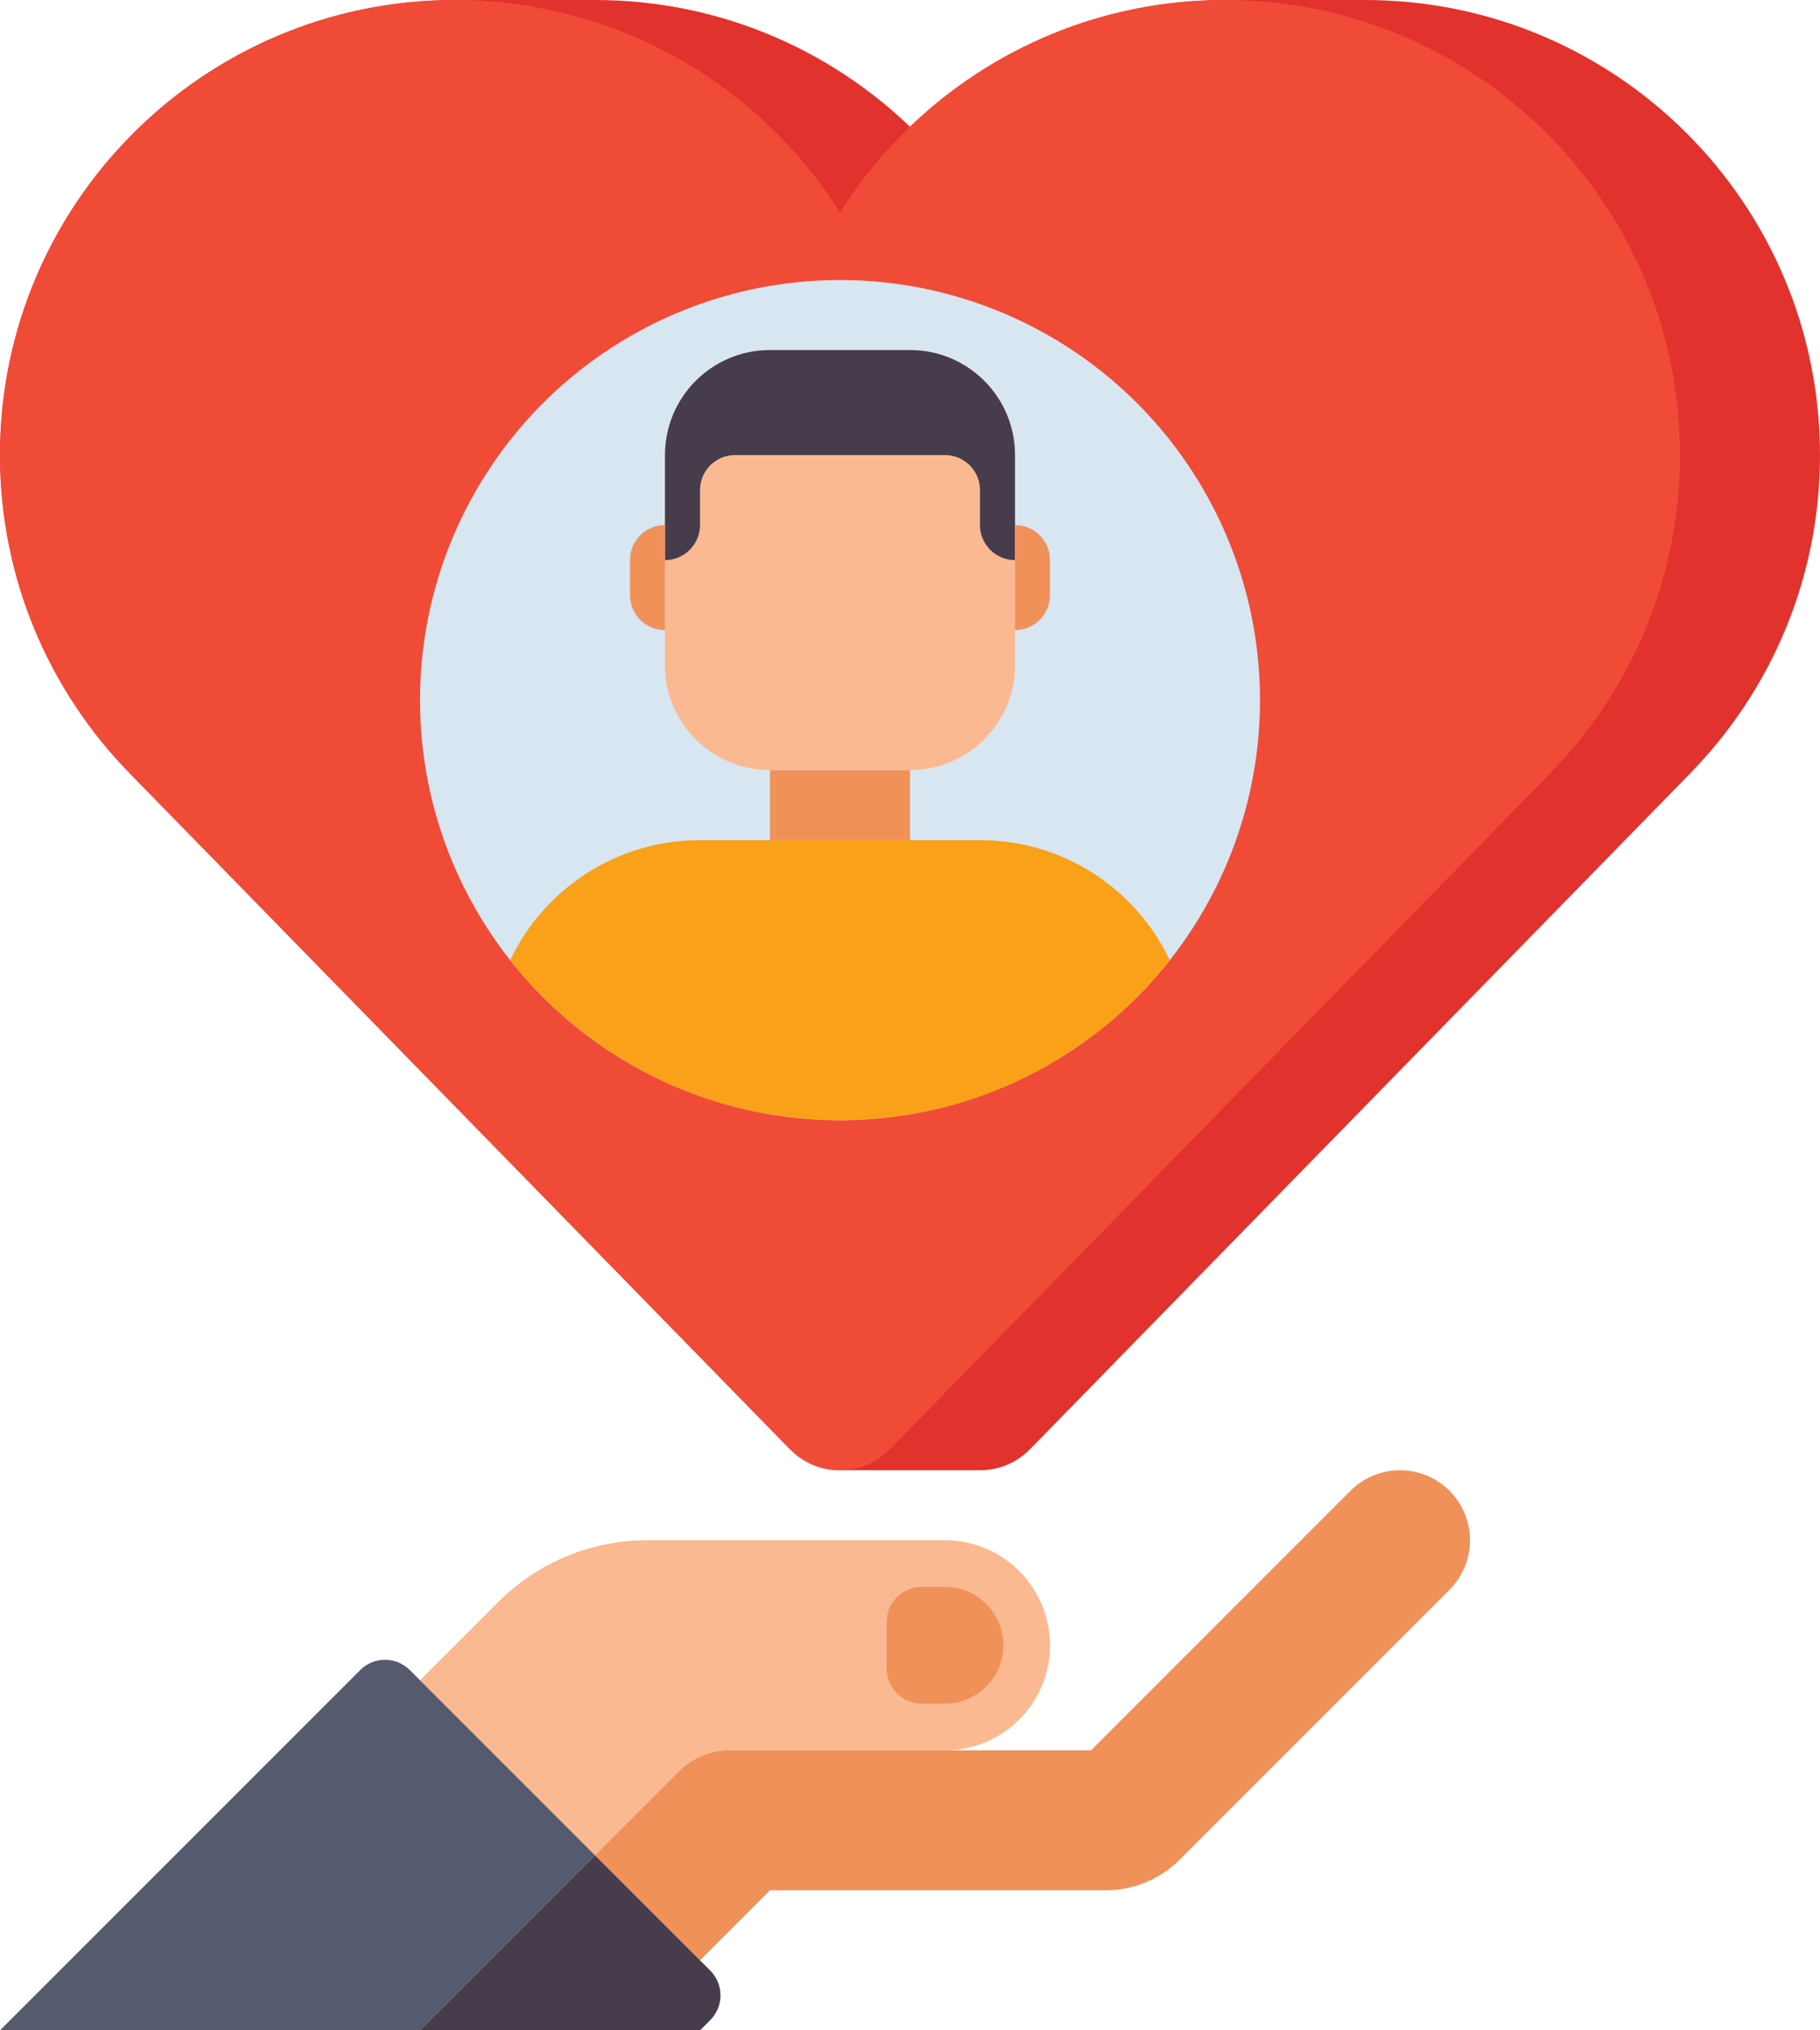
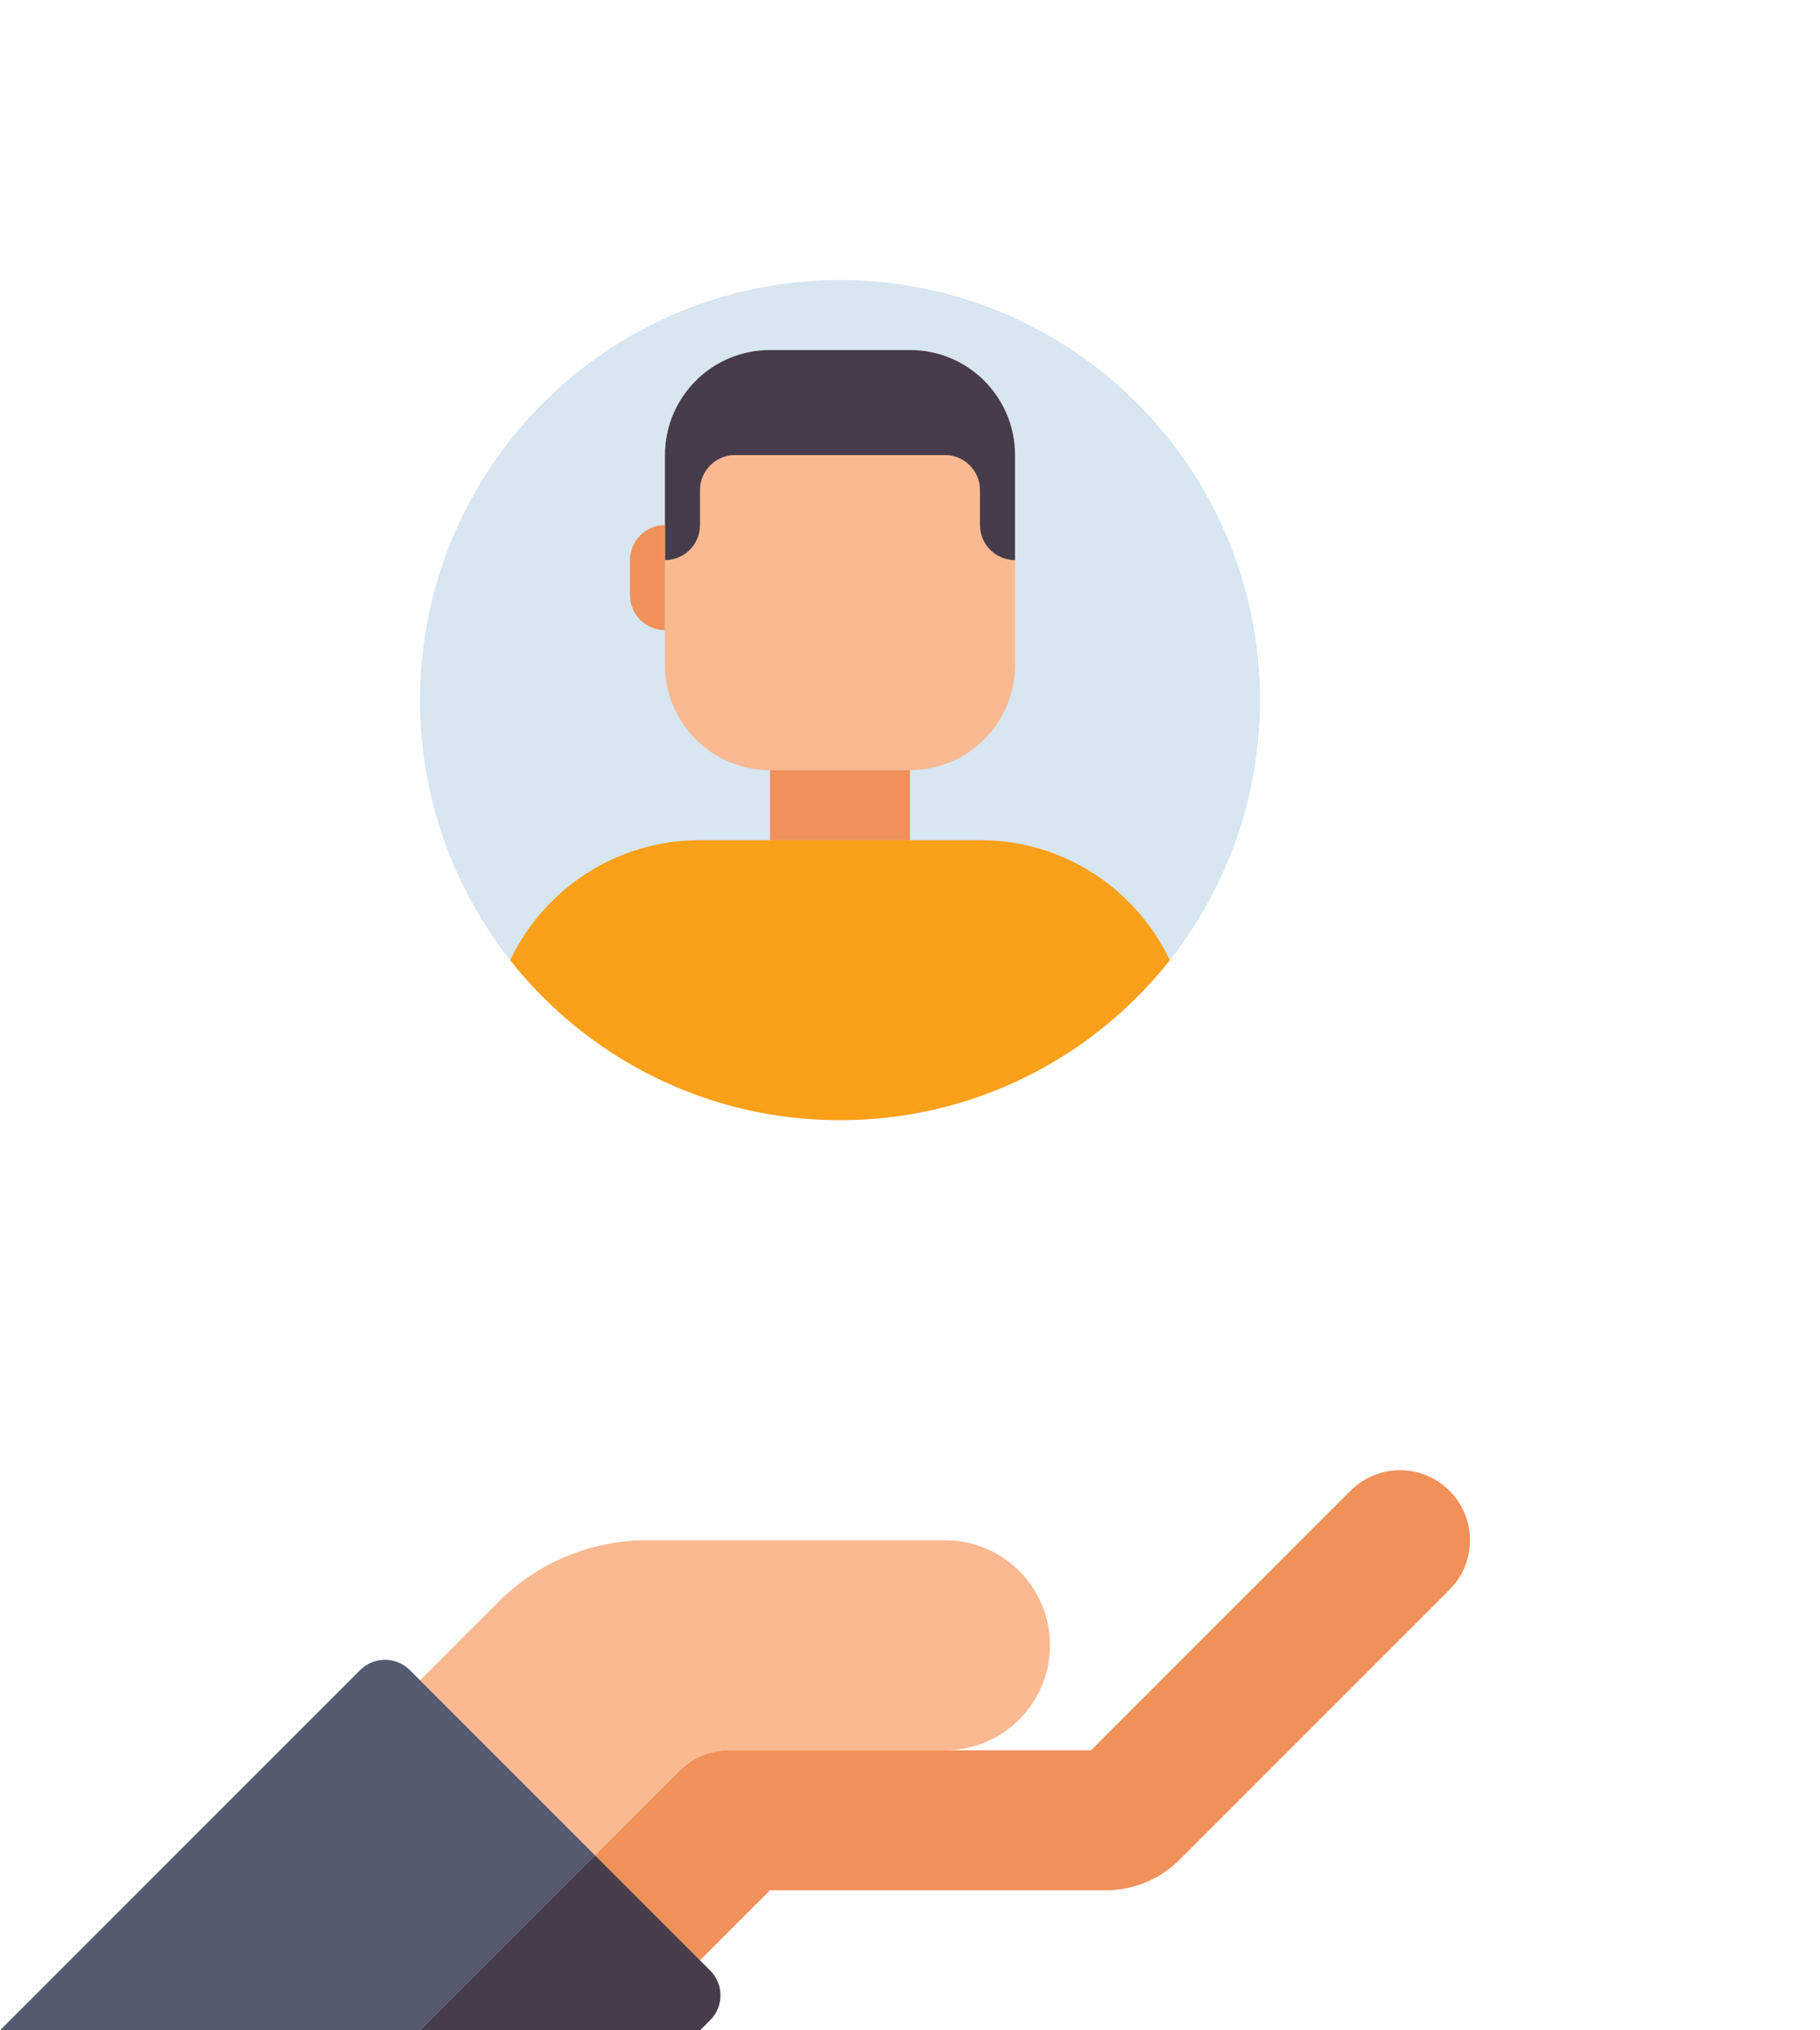
<svg xmlns="http://www.w3.org/2000/svg" height="464.0" preserveAspectRatio="xMidYMid meet" version="1.0" viewBox="48.0 32.0 416.0 464.0" width="416.0" zoomAndPan="magnify">
  <g>
    <g id="change1_1">
-       <path d="M464,136c0-57.438-46.562-104-104-104c-5.431,0-26.548,0-32,0c-27.948,0-53.314,11.03-72,28.968 C237.314,43.03,211.948,32,184,32c-5.452,0-26.569,0-32,0C94.562,32,48,78.563,48,136c0,28.283,11.295,53.924,29.615,72.672h-0.01 l150.95,154.508h0.011c2.905,2.97,6.952,4.82,11.435,4.82s27.517,0,32,0s8.53-1.849,11.435-4.82h0.011l150.95-154.508h-0.01 C452.705,189.924,464,164.283,464,136z" fill="#E1322D" />
-     </g>
+       </g>
    <g>
      <g id="change2_1">
        <path d="M264,384h-68.118c-12.73,0-24.939,5.057-33.941,14.059L144,416l40,40l19.314-19.314 c3.001-3.001,7.07-4.686,11.314-4.686H264c13.255,0,24-10.745,24-24v0C288,394.745,277.255,384,264,384z" fill="#FAB991" />
      </g>
      <g id="change3_4">
        <path d="M379.313,372.686c-6.248-6.249-16.379-6.249-22.627,0L297.373,432h-82.745 c-4.243,0-8.313,1.686-11.314,4.686L184,456l24,24l16-16h76.687c6.411,0,12.438-2.497,16.97-7.03l61.657-61.657 C385.562,389.065,385.562,378.935,379.313,372.686z" fill="#F0915A" />
      </g>
      <g id="change3_5">
-         <path d="M264,421.333h-5.333c-4.418,0-8-3.582-8-8v-10.667c0-4.418,3.582-8,8-8H264 c7.364,0,13.333,5.97,13.333,13.333l0,0C277.333,415.364,271.364,421.333,264,421.333z" fill="#F0915A" />
-       </g>
+         </g>
      <g id="change4_1">
        <path d="M141.657,413.657L184,456l-40,40H48l82.343-82.343C133.467,410.533,138.533,410.533,141.657,413.657z" fill="#555A6E" />
      </g>
      <g id="change5_1">
        <path d="M184,456l26.343,26.343c3.124,3.124,3.124,8.19,0,11.314L208,496h-64L184,456z" fill="#463C4B" />
      </g>
    </g>
    <g id="change6_1">
-       <path d="M432,136c0-57.438-46.562-104-104-104c-37.056,0-69.58,19.384-88,48.561C221.58,51.384,189.056,32,152,32 C94.562,32,48,78.563,48,136c0,28.283,11.295,53.924,29.615,72.672h-0.01l150.95,154.508h0.011c2.905,2.97,6.952,4.82,11.435,4.82 s8.53-1.849,11.435-4.82h0.011l150.95-154.508h-0.01C420.705,189.924,432,164.283,432,136z" fill="#F04B37" />
-     </g>
+       </g>
    <g id="change7_1">
      <circle cx="240" cy="192" fill="#D7E6F0" r="96" />
    </g>
    <g>
      <g>
        <g id="change2_2">
-           <path d="M256,208h-32c-13.255,0-24-10.745-24-24v-48c0-13.255,10.745-24,24-24h32c13.255,0,24,10.745,24,24v48 C280,197.255,269.255,208,256,208z" fill="#FAB991" />
+           <path d="M256,208h-32c-13.255,0-24-10.745-24-24v-48c0-13.255,10.745-24,24-24h32c13.255,0,24,10.745,24,24v48 C280,197.255,269.255,208,256,208" fill="#FAB991" />
        </g>
        <g id="change3_1">
          <path d="M224 208H256V224H224z" fill="#F0915A" />
        </g>
        <g id="change8_1">
          <path d="M272,224h-64c-19.154,0-35.686,11.219-43.387,27.443C182.194,273.709,209.428,288,240,288 s57.806-14.291,75.387-36.557C307.686,235.219,291.154,224,272,224z" fill="#FAA019" />
        </g>
        <g id="change5_2">
          <path d="M256,112h-32c-13.255,0-24,10.745-24,24v24c4.418,0,8-3.582,8-8v-8c0-4.418,3.582-8,8-8h48 c4.418,0,8,3.582,8,8v8c0,4.418,3.582,8,8,8v-24C280,122.745,269.255,112,256,112z" fill="#463C4B" />
        </g>
        <g id="change3_2">
-           <path d="M280,176L280,176v-24l0,0c4.418,0,8,3.582,8,8v8C288,172.418,284.418,176,280,176z" fill="#F0915A" />
-         </g>
+           </g>
        <g id="change3_3">
          <path d="M200,176L200,176l0-24h0c-4.418,0-8,3.582-8,8v8C192,172.418,195.582,176,200,176z" fill="#F0915A" />
        </g>
      </g>
    </g>
  </g>
</svg>